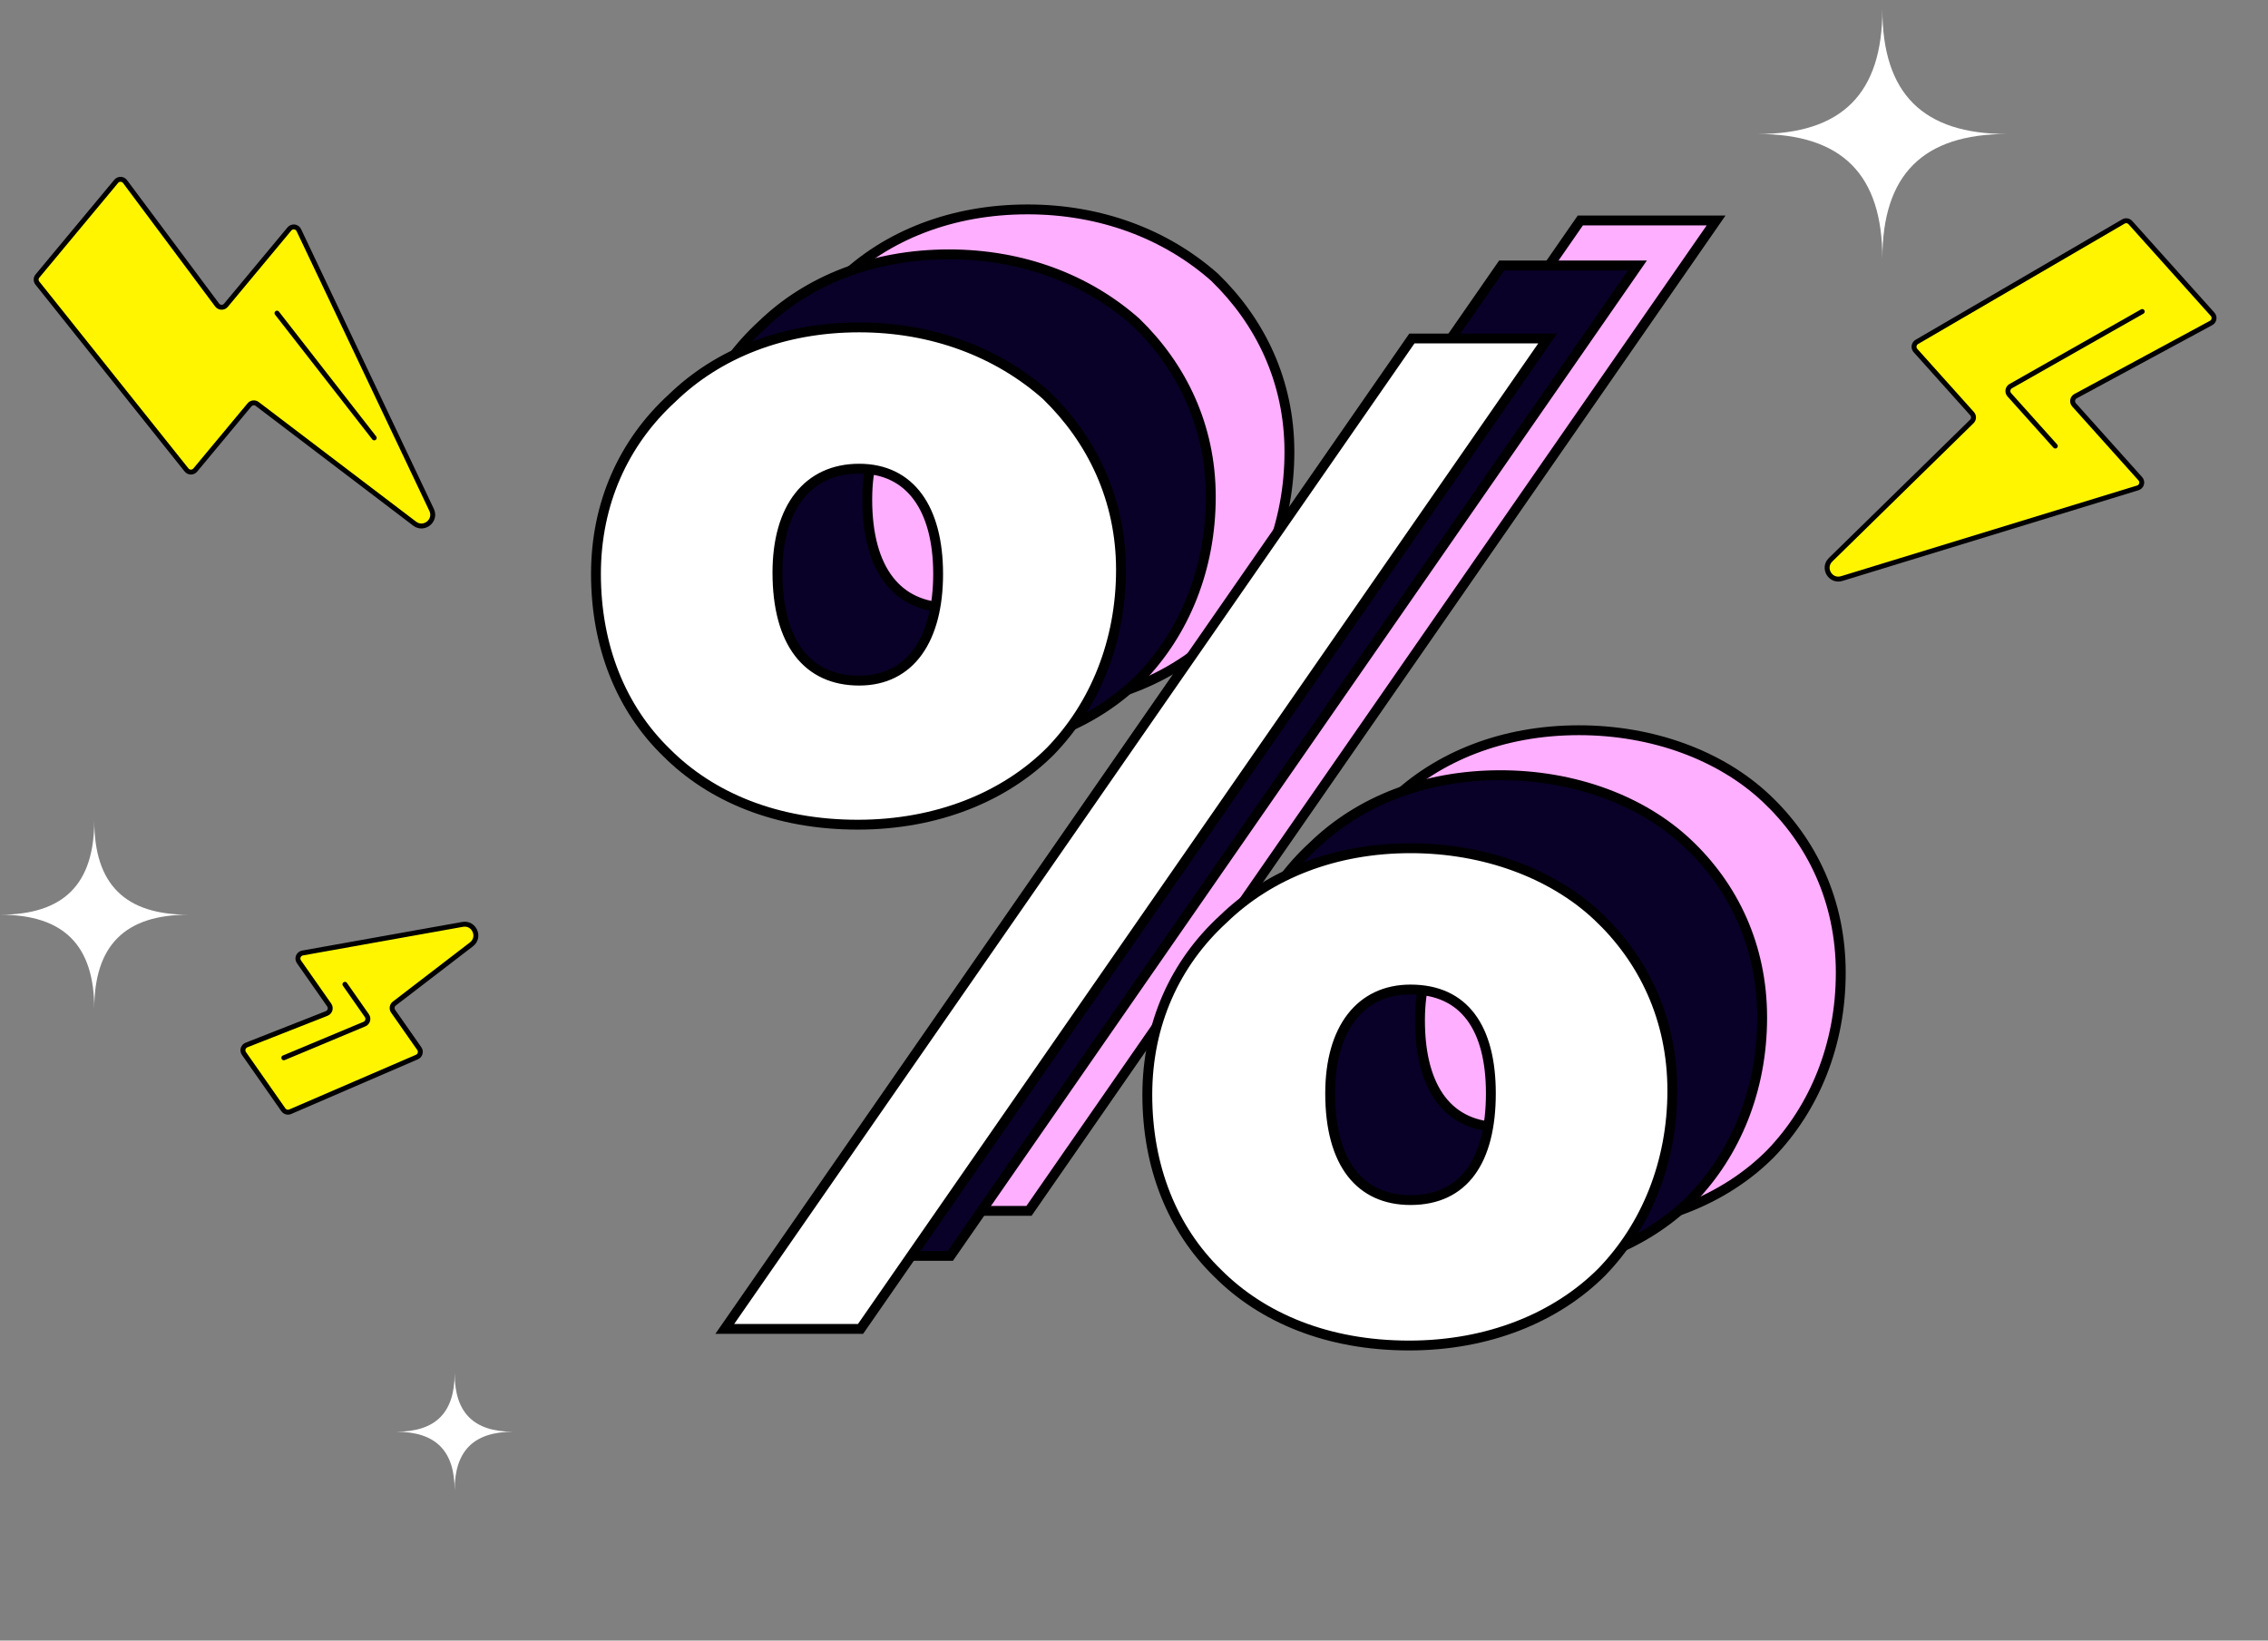
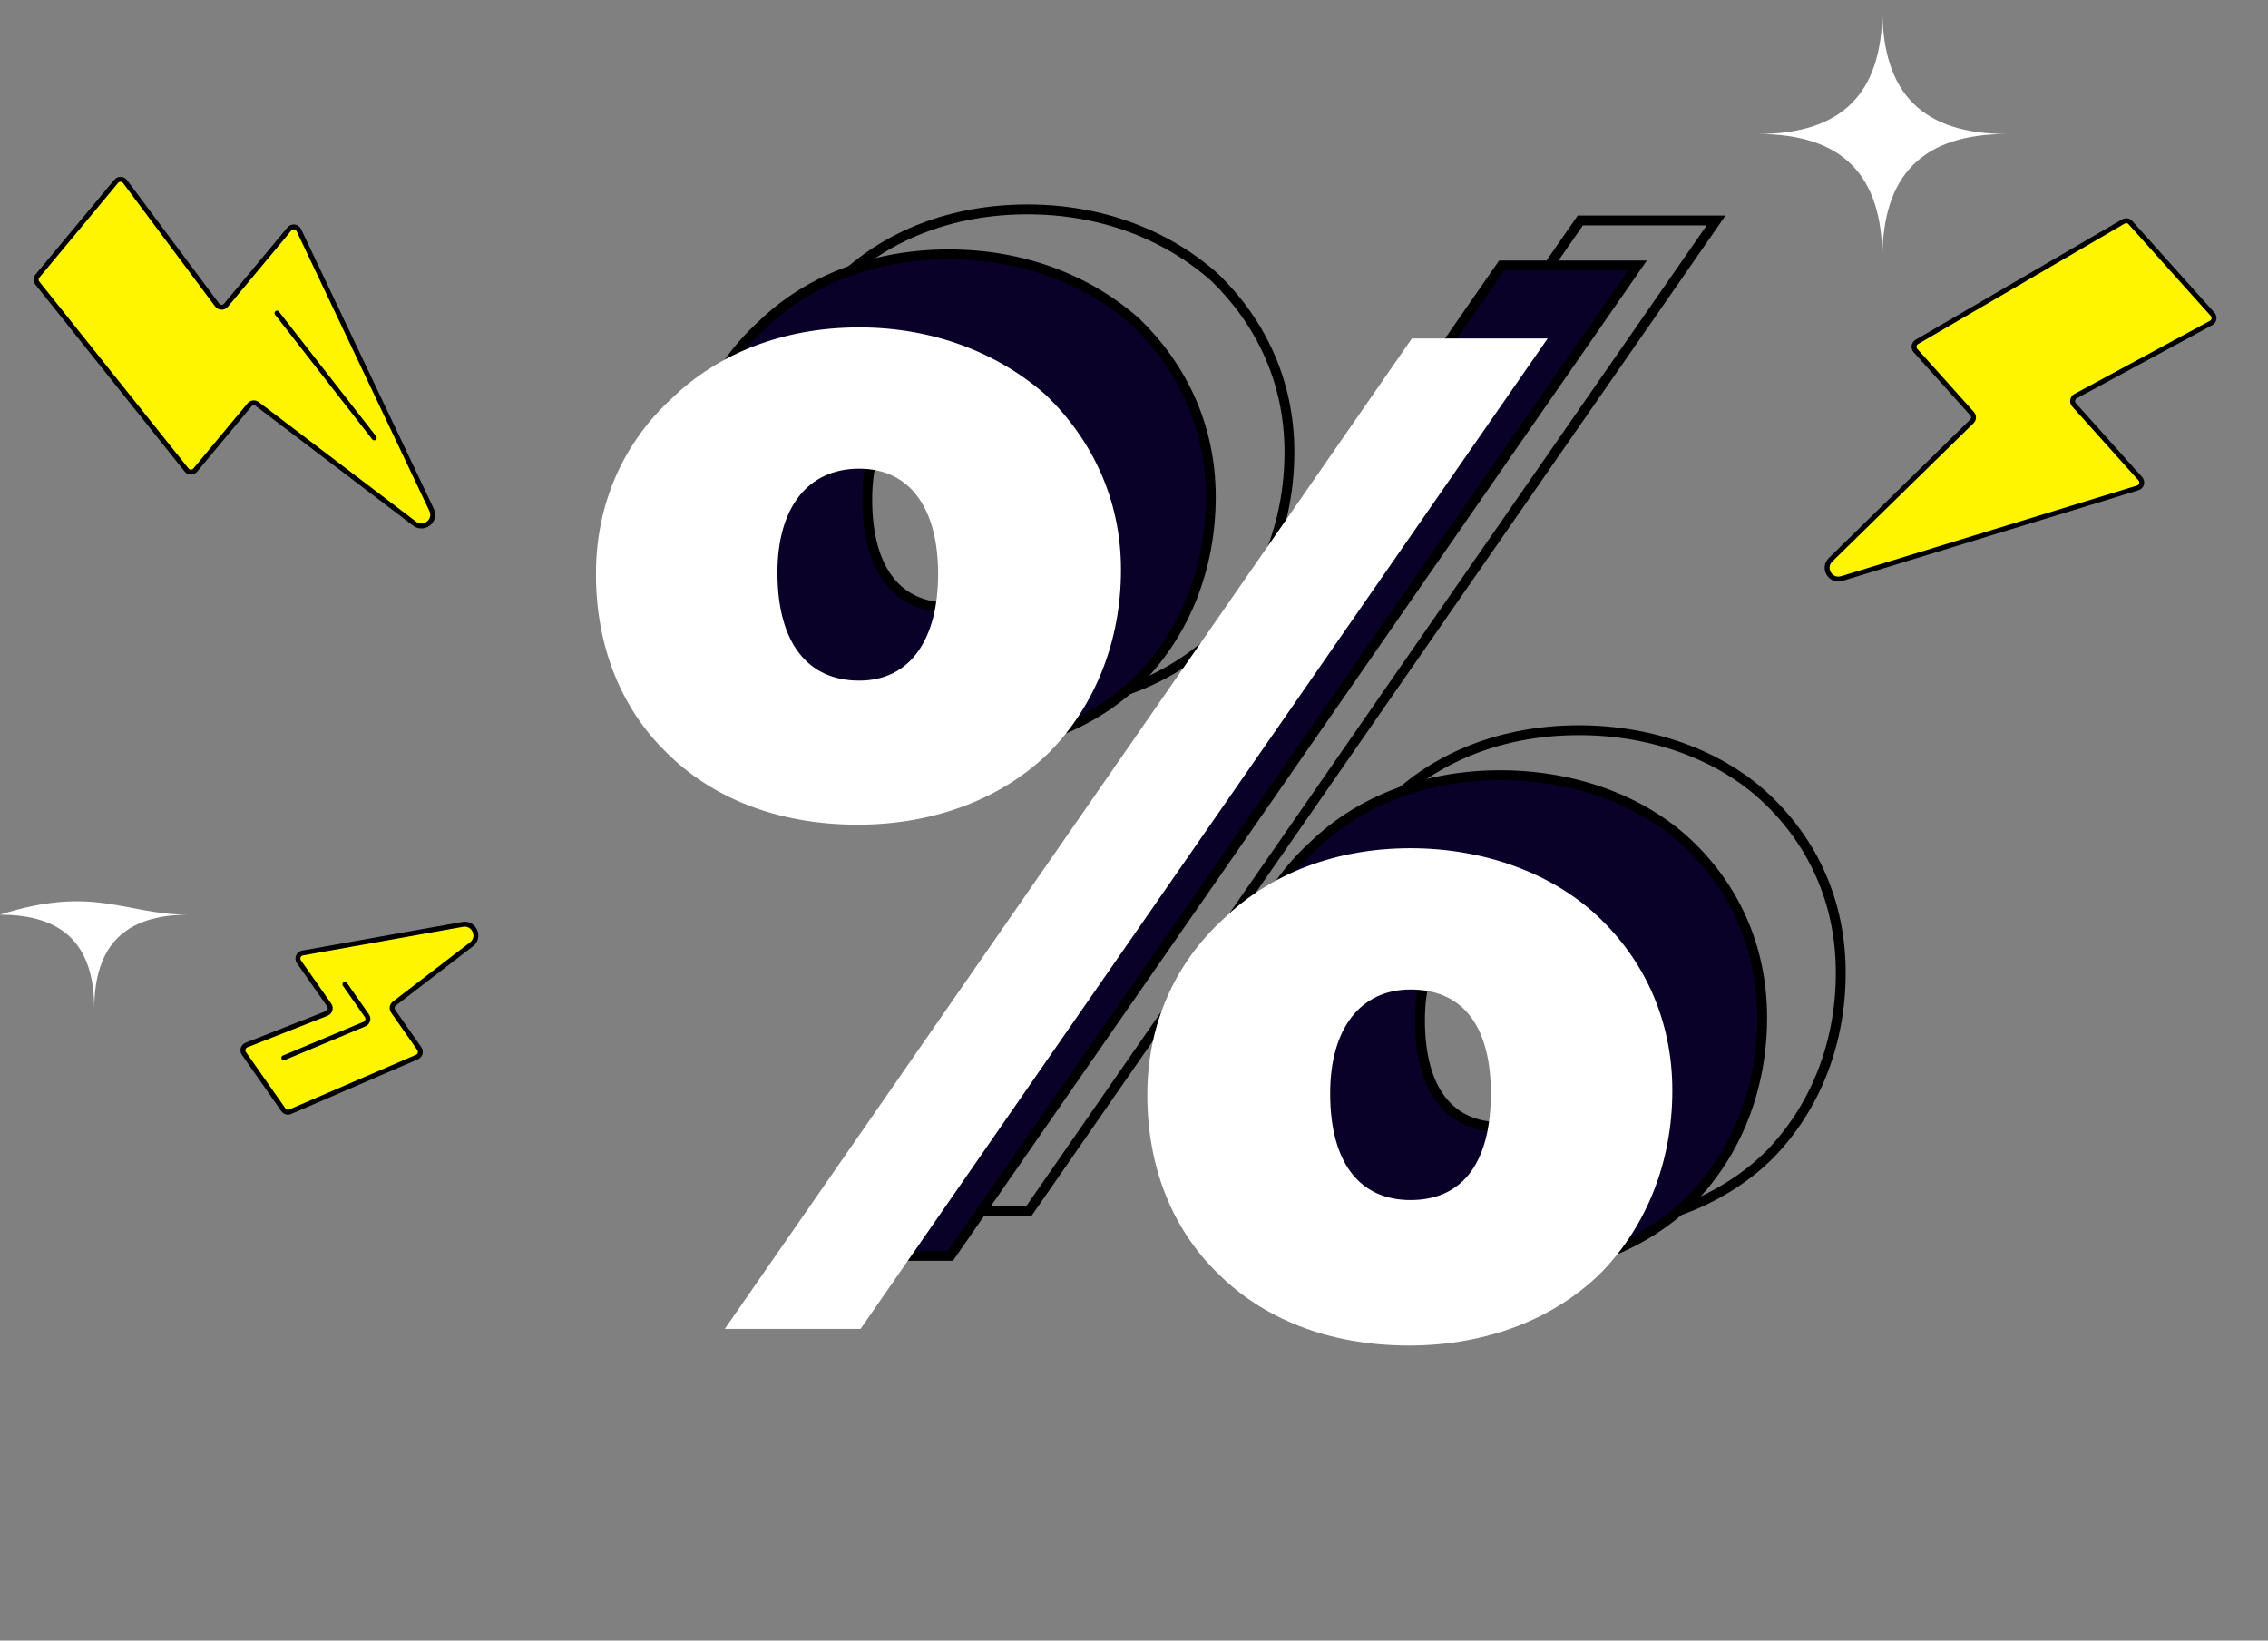
<svg xmlns="http://www.w3.org/2000/svg" width="987" height="714" viewBox="0 0 987 714" fill="none">
  <rect x="0" y="0" width="987" height="714" fill="#808080" stroke="none" />
-   <path d="M447.194 244.862C424.888 244.862 411.625 228.585 411.625 197.839C411.625 169.505 424.888 152.625 447.194 152.625C469.5 152.625 481.557 170.108 481.557 198.442C481.557 226.777 469.5 244.862 447.194 244.862ZM446.591 307.56C480.954 307.56 510.494 295.502 530.388 275.608C549.68 255.714 561.134 227.982 561.134 196.634C561.134 165.888 548.474 139.965 528.58 120.673C507.48 101.985 479.145 91.133 447.194 91.133C414.037 91.133 385.702 102.588 365.808 121.879C344.708 141.171 332.651 167.696 332.651 198.442C332.651 229.791 343.502 256.919 363.397 276.211C382.688 295.502 411.022 307.56 446.591 307.56ZM687.734 95.956L388.717 527H447.797L746.815 95.956H687.734ZM687.132 470.934C665.429 470.934 652.166 455.26 652.166 424.514C652.166 396.18 665.429 379.3 687.132 379.3C710.643 379.3 722.097 396.18 722.097 424.514C722.097 453.451 710.643 470.934 687.132 470.934ZM686.529 534.234C720.892 534.234 750.432 522.177 770.326 502.283C789.618 482.388 801.072 454.657 801.072 423.308C801.072 391.96 788.412 366.037 768.518 347.348C748.623 328.66 719.083 317.808 687.132 317.808C653.974 317.808 625.64 329.262 605.746 348.554C584.646 367.845 572.589 394.371 572.589 425.117C572.589 456.466 583.44 483.594 603.334 502.886C622.626 522.177 650.96 534.234 686.529 534.234Z" fill="#FFAFFF" />
  <path d="M530.388 275.608L531.905 277.124L531.916 277.112L531.928 277.101L530.388 275.608ZM528.58 120.673L530.072 119.134L530.038 119.1L530.001 119.068L528.58 120.673ZM365.808 121.879L367.255 123.462L367.278 123.44L367.301 123.418L365.808 121.879ZM363.397 276.211L364.913 274.695L364.901 274.683L364.889 274.672L363.397 276.211ZM687.734 95.956V93.812H686.612L685.973 94.734L687.734 95.956ZM388.717 527L386.955 525.778L384.62 529.144H388.717V527ZM447.797 527V529.144H448.919L449.559 528.222L447.797 527ZM746.815 95.956L748.576 97.178L750.911 93.812H746.815V95.956ZM770.326 502.283L771.842 503.799L771.854 503.787L771.865 503.775L770.326 502.283ZM768.518 347.348L767.049 348.911L767.049 348.911L768.518 347.348ZM605.746 348.554L607.193 350.136L607.216 350.115L607.238 350.093L605.746 348.554ZM603.334 502.886L604.85 501.37L604.839 501.358L604.827 501.346L603.334 502.886ZM447.194 242.718C436.616 242.718 428.389 238.89 422.743 231.571C417.033 224.17 413.769 212.945 413.769 197.839H409.481C409.481 213.479 412.849 225.766 419.347 234.19C425.909 242.696 435.466 247.006 447.194 247.006V242.718ZM413.769 197.839C413.769 183.974 417.018 173.196 422.73 165.932C428.391 158.734 436.637 154.769 447.194 154.769V150.481C435.445 150.481 425.907 154.956 419.36 163.281C412.864 171.541 409.481 183.37 409.481 197.839H413.769ZM447.194 154.769C457.713 154.769 465.641 158.853 471.011 166.176C476.448 173.59 479.413 184.537 479.413 198.442H483.701C483.701 184.013 480.637 172.051 474.469 163.64C468.234 155.138 458.981 150.481 447.194 150.481V154.769ZM479.413 198.442C479.413 212.347 476.448 223.454 471 231.025C465.617 238.505 457.686 242.718 447.194 242.718V247.006C459.008 247.006 468.258 242.176 474.48 233.53C480.637 224.975 483.701 212.872 483.701 198.442H479.413ZM446.591 309.704C481.452 309.704 511.561 297.468 531.905 277.124L528.872 274.092C509.428 293.537 480.456 305.415 446.591 305.415V309.704ZM531.928 277.101C551.625 256.788 563.278 228.513 563.278 196.634H558.99C558.99 227.451 547.735 254.64 528.849 274.115L531.928 277.101ZM563.278 196.634C563.278 165.255 550.344 138.791 530.072 119.134L527.087 122.213C546.604 141.138 558.99 166.52 558.99 196.634H563.278ZM530.001 119.068C508.487 100.013 479.639 88.989 447.194 88.989V93.277C478.652 93.277 506.472 103.957 527.158 122.278L530.001 119.068ZM447.194 88.989C413.536 88.989 384.648 100.623 364.315 120.34L367.301 123.418C386.756 104.552 414.538 93.277 447.194 93.277V88.989ZM364.361 120.297C342.813 139.998 330.507 167.1 330.507 198.442H334.795C334.795 168.293 346.603 142.343 367.255 123.462L364.361 120.297ZM330.507 198.442C330.507 230.298 341.544 258.007 361.904 277.75L364.889 274.672C345.461 255.832 334.795 229.284 334.795 198.442H330.507ZM361.881 277.727C381.62 297.466 410.522 309.704 446.591 309.704V305.415C411.523 305.415 383.756 293.538 364.913 274.695L361.881 277.727ZM685.973 94.734L386.955 525.778L390.478 528.222L689.496 97.178L685.973 94.734ZM388.717 529.144H447.797V524.856H388.717V529.144ZM449.559 528.222L748.576 97.178L745.053 94.734L446.035 525.778L449.559 528.222ZM746.815 93.812H687.734V98.1H746.815V93.812ZM687.132 468.79C676.847 468.79 668.771 465.107 663.203 457.939C657.574 450.69 654.31 439.62 654.31 424.514H650.022C650.022 440.154 653.389 452.294 659.817 460.569C666.307 468.925 675.713 473.078 687.132 473.078V468.79ZM654.31 424.514C654.31 410.65 657.558 399.865 663.203 392.597C668.798 385.394 676.895 381.444 687.132 381.444V377.156C675.665 377.156 666.28 381.645 659.817 389.966C653.405 398.221 650.022 410.044 650.022 424.514H654.31ZM687.132 381.444C698.315 381.444 706.374 385.423 711.714 392.565C717.13 399.81 719.953 410.585 719.953 424.514H724.241C724.241 410.109 721.338 398.277 715.149 389.998C708.883 381.617 699.46 377.156 687.132 377.156V381.444ZM719.953 424.514C719.953 438.751 717.127 449.84 711.697 457.315C706.345 464.683 698.286 468.79 687.132 468.79V473.078C699.489 473.078 708.913 468.444 715.166 459.836C721.34 451.336 724.241 439.214 724.241 424.514H719.953ZM686.529 536.378C721.389 536.378 751.498 524.143 771.842 503.799L768.81 500.767C749.365 520.211 720.394 532.09 686.529 532.09V536.378ZM771.865 503.775C791.563 483.463 803.216 455.188 803.216 423.308H798.928C798.928 454.126 787.673 481.314 768.787 500.79L771.865 503.775ZM803.216 423.308C803.216 391.339 790.29 364.859 769.986 345.785L767.049 348.911C786.534 367.214 798.928 392.58 798.928 423.308H803.216ZM769.986 345.785C749.633 326.667 719.54 315.664 687.132 315.664V319.952C718.626 319.952 747.613 330.652 767.049 348.911L769.986 345.785ZM687.132 315.664C653.473 315.664 624.586 327.298 604.253 347.015L607.238 350.093C626.694 331.227 654.475 319.952 687.132 319.952V315.664ZM604.299 346.972C582.751 366.673 570.444 393.775 570.444 425.117H574.733C574.733 394.968 586.541 369.018 607.193 350.136L604.299 346.972ZM570.444 425.117C570.444 456.973 581.481 484.682 601.842 504.425L604.827 501.346C585.399 482.507 574.733 455.958 574.733 425.117H570.444ZM601.818 504.402C621.558 524.141 650.46 536.378 686.529 536.378V532.09C651.46 532.09 623.694 520.213 604.85 501.37L601.818 504.402Z" fill="black" />
  <path d="M412.987 264.427C390.681 264.427 377.418 248.15 377.418 217.404C377.418 189.069 390.681 172.189 412.987 172.189C435.293 172.189 447.35 189.672 447.35 218.007C447.35 246.341 435.293 264.427 412.987 264.427ZM412.384 327.124C446.747 327.124 476.287 315.067 496.181 295.172C515.473 275.278 526.927 247.547 526.927 216.198C526.927 185.452 514.267 159.529 494.373 140.238C473.273 121.549 444.938 110.698 412.987 110.698C379.83 110.698 351.495 122.152 331.601 141.444C310.501 160.735 298.444 187.261 298.444 218.007C298.444 249.355 309.295 276.484 329.19 295.775C348.481 315.067 376.815 327.124 412.384 327.124ZM653.527 115.521L354.51 546.564H413.59L712.608 115.521H653.527ZM652.925 490.499C631.222 490.499 617.959 474.824 617.959 444.079C617.959 415.744 631.222 398.864 652.925 398.864C676.436 398.864 687.89 415.744 687.89 444.079C687.89 473.016 676.436 490.499 652.925 490.499ZM652.322 553.799C686.685 553.799 716.225 541.742 736.119 521.847C755.411 501.953 766.865 474.221 766.865 442.873C766.865 411.524 754.205 385.601 734.31 366.913C714.416 348.224 684.876 337.373 652.925 337.373C619.767 337.373 591.433 348.827 571.539 368.118C550.439 387.41 538.381 413.936 538.381 444.681C538.381 476.03 549.233 503.159 569.127 522.45C588.419 541.742 616.753 553.799 652.322 553.799Z" fill="#090127" />
  <path d="M496.181 295.172L497.698 296.689L497.709 296.677L497.721 296.665L496.181 295.172ZM494.373 140.238L495.865 138.699L495.831 138.665L495.794 138.633L494.373 140.238ZM331.601 141.444L333.048 143.026L333.071 143.005L333.094 142.983L331.601 141.444ZM329.19 295.775L330.706 294.259L330.694 294.248L330.682 294.236L329.19 295.775ZM653.527 115.521V113.377H652.405L651.766 114.299L653.527 115.521ZM354.51 546.564L352.748 545.342L350.413 548.709H354.51V546.564ZM413.59 546.564V548.709H414.712L415.352 547.787L413.59 546.564ZM712.608 115.521L714.369 116.743L716.704 113.377H712.608V115.521ZM736.119 521.847L737.635 523.363L737.647 523.352L737.658 523.34L736.119 521.847ZM734.31 366.913L732.842 368.475L732.842 368.475L734.31 366.913ZM571.539 368.118L572.985 369.701L573.009 369.68L573.031 369.658L571.539 368.118ZM569.127 522.45L570.643 520.934L570.632 520.922L570.62 520.911L569.127 522.45ZM412.987 262.283C402.409 262.283 394.182 258.455 388.536 251.135C382.826 243.734 379.562 232.51 379.562 217.404H375.274C375.274 233.043 378.642 245.33 385.14 253.755C391.702 262.26 401.259 266.571 412.987 266.571V262.283ZM379.562 217.404C379.562 203.539 382.811 192.761 388.523 185.497C394.184 178.298 402.43 174.333 412.987 174.333V170.045C401.238 170.045 391.7 174.52 385.153 182.846C378.657 191.105 375.274 202.934 375.274 217.404H379.562ZM412.987 174.333C423.506 174.333 431.434 178.417 436.804 185.741C442.241 193.155 445.206 204.101 445.206 218.007H449.494C449.494 203.578 446.43 191.616 440.262 183.205C434.027 174.703 424.774 170.045 412.987 170.045V174.333ZM445.206 218.007C445.206 231.911 442.241 243.018 436.793 250.59C431.41 258.07 423.479 262.283 412.987 262.283V266.571C424.8 266.571 434.051 261.741 440.273 253.094C446.43 244.539 449.494 232.436 449.494 218.007H445.206ZM412.384 329.268C447.245 329.268 477.354 317.033 497.698 296.689L494.665 293.656C475.221 313.101 446.249 324.98 412.384 324.98V329.268ZM497.721 296.665C517.418 276.352 529.071 248.078 529.071 216.198H524.783C524.783 247.016 513.528 274.204 494.642 293.68L497.721 296.665ZM529.071 216.198C529.071 184.82 516.137 158.356 495.865 138.699L492.88 141.777C512.397 160.703 524.783 186.085 524.783 216.198H529.071ZM495.794 138.633C474.28 119.577 445.432 108.554 412.987 108.554V112.842C444.445 112.842 472.265 123.521 492.951 141.843L495.794 138.633ZM412.987 108.554C379.329 108.554 350.441 120.187 330.108 139.904L333.094 142.983C352.549 124.117 380.331 112.842 412.987 112.842V108.554ZM330.154 139.861C308.606 159.563 296.3 186.664 296.3 218.007H300.588C300.588 187.857 312.396 161.908 333.048 143.026L330.154 139.861ZM296.3 218.007C296.3 249.862 307.337 277.571 327.697 297.315L330.682 294.236C311.254 275.397 300.588 248.848 300.588 218.007H296.3ZM327.674 297.291C347.413 317.031 376.315 329.268 412.384 329.268V324.98C377.316 324.98 349.549 313.103 330.706 294.259L327.674 297.291ZM651.766 114.299L352.748 545.342L356.271 547.787L655.289 116.743L651.766 114.299ZM354.51 548.709H413.59V544.42H354.51V548.709ZM415.352 547.787L714.369 116.743L710.846 114.299L411.828 545.342L415.352 547.787ZM712.608 113.377H653.527V117.665H712.608V113.377ZM652.925 488.355C642.64 488.355 634.564 484.671 628.996 477.503C623.367 470.255 620.103 459.185 620.103 444.079H615.815C615.815 459.718 619.182 471.858 625.61 480.133C632.1 488.489 641.506 492.643 652.925 492.643V488.355ZM620.103 444.079C620.103 430.214 623.351 419.43 628.996 412.161C634.591 404.959 642.688 401.008 652.925 401.008V396.72C641.458 396.72 632.073 401.21 625.61 409.531C619.198 417.786 615.815 429.608 615.815 444.079H620.103ZM652.925 401.008C664.108 401.008 672.167 404.987 677.507 412.13C682.923 419.374 685.746 430.15 685.746 444.079H690.034C690.034 429.673 687.131 417.841 680.942 409.562C674.676 401.181 665.253 396.72 652.925 396.72V401.008ZM685.746 444.079C685.746 458.316 682.92 469.404 677.49 476.88C672.138 484.247 664.079 488.355 652.925 488.355V492.643C665.282 492.643 674.706 488.009 680.959 479.4C687.133 470.9 690.034 458.779 690.034 444.079H685.746ZM652.322 555.943C687.182 555.943 717.291 543.707 737.635 523.363L734.603 520.331C715.158 539.776 686.187 551.655 652.322 551.655V555.943ZM737.658 523.34C757.356 503.027 769.009 474.752 769.009 442.873H764.721C764.721 473.69 753.466 500.879 734.58 520.355L737.658 523.34ZM769.009 442.873C769.009 410.903 756.083 384.424 735.778 365.35L732.842 368.475C752.327 386.779 764.721 412.145 764.721 442.873H769.009ZM735.778 365.35C715.426 346.231 685.333 335.228 652.925 335.228V339.517C684.419 339.517 713.406 350.217 732.842 368.475L735.778 365.35ZM652.925 335.228C619.266 335.228 590.379 346.862 570.046 366.579L573.031 369.658C592.487 350.792 620.268 339.517 652.925 339.517V335.228ZM570.092 366.536C548.544 386.237 536.237 413.339 536.237 444.681H540.526C540.526 414.532 552.334 388.582 572.985 369.701L570.092 366.536ZM536.237 444.681C536.237 476.537 547.274 504.246 567.635 523.989L570.62 520.911C551.192 502.071 540.526 475.523 540.526 444.681H536.237ZM567.611 523.966C587.351 543.706 616.253 555.943 652.322 555.943V551.655C617.253 551.655 589.487 539.777 570.643 520.934L567.611 523.966Z" fill="black" />
  <path d="M373.897 296.219C351.591 296.219 338.328 279.942 338.328 249.196C338.328 220.861 351.591 203.981 373.897 203.981C396.203 203.981 408.26 221.464 408.26 249.799C408.26 278.133 396.203 296.219 373.897 296.219ZM373.294 358.916C407.657 358.916 437.197 346.859 457.092 326.964C476.383 307.07 487.837 279.339 487.837 247.99C487.837 217.244 475.177 191.321 455.283 172.03C434.183 153.341 405.849 142.49 373.897 142.49C340.74 142.49 312.406 153.944 292.511 173.236C271.411 192.527 259.354 219.053 259.354 249.799C259.354 281.147 270.205 308.276 290.1 327.567C309.391 346.859 337.726 358.916 373.294 358.916ZM614.438 147.313L315.42 578.356H374.5L673.518 147.313H614.438ZM613.835 522.291C592.132 522.291 578.869 506.616 578.869 475.871C578.869 447.536 592.132 430.656 613.835 430.656C637.346 430.656 648.801 447.536 648.801 475.871C648.801 504.808 637.346 522.291 613.835 522.291ZM613.232 585.591C647.595 585.591 677.135 573.534 697.029 553.639C716.321 533.745 727.775 506.013 727.775 474.665C727.775 443.316 715.115 417.393 695.221 398.705C675.326 380.016 645.786 369.165 613.835 369.165C580.678 369.165 552.343 380.619 532.449 399.91C511.349 419.202 499.292 445.728 499.292 476.473C499.292 507.822 510.143 534.951 530.037 554.242C549.329 573.534 577.663 585.591 613.232 585.591Z" fill="white" />
-   <path d="M457.092 326.964L458.608 328.481L458.619 328.469L458.631 328.457L457.092 326.964ZM455.283 172.03L456.776 170.491L456.741 170.457L456.705 170.425L455.283 172.03ZM292.511 173.236L293.958 174.818L293.981 174.797L294.004 174.775L292.511 173.236ZM290.1 327.567L291.616 326.051L291.604 326.04L291.592 326.028L290.1 327.567ZM614.438 147.313V145.169H613.315L612.676 146.091L614.438 147.313ZM315.42 578.356L313.658 577.134L311.323 580.501H315.42V578.356ZM374.5 578.356V580.501H375.622L376.262 579.579L374.5 578.356ZM673.518 147.313L675.279 148.535L677.615 145.169H673.518V147.313ZM697.029 553.639L698.545 555.155L698.557 555.144L698.568 555.132L697.029 553.639ZM695.221 398.705L693.753 400.267L693.753 400.267L695.221 398.705ZM532.449 399.91L533.896 401.493L533.919 401.472L533.941 401.45L532.449 399.91ZM530.037 554.242L531.554 552.726L531.542 552.714L531.53 552.703L530.037 554.242ZM373.897 294.075C363.319 294.075 355.092 290.247 349.446 282.927C343.736 275.526 340.473 264.302 340.473 249.196H336.184C336.184 264.835 339.552 277.122 346.05 285.547C352.612 294.052 362.169 298.363 373.897 298.363V294.075ZM340.473 249.196C340.473 235.331 343.721 224.553 349.433 217.289C355.094 210.09 363.34 206.125 373.897 206.125V201.837C362.149 201.837 352.61 206.312 346.063 214.638C339.567 222.897 336.184 234.726 336.184 249.196H340.473ZM373.897 206.125C384.416 206.125 392.344 210.209 397.714 217.533C403.151 224.947 406.116 235.893 406.116 249.799H410.404C410.404 235.37 407.34 223.408 401.172 214.997C394.938 206.495 385.684 201.837 373.897 201.837V206.125ZM406.116 249.799C406.116 263.703 403.152 274.81 397.703 282.382C392.32 289.862 384.389 294.075 373.897 294.075V298.363C385.711 298.363 394.961 293.533 401.184 284.886C407.34 276.331 410.404 264.228 410.404 249.799H406.116ZM373.294 361.06C408.155 361.06 438.264 348.825 458.608 328.481L455.575 325.448C436.131 344.893 407.159 356.772 373.294 356.772V361.06ZM458.631 328.457C478.328 308.144 489.981 279.87 489.981 247.99H485.693C485.693 278.808 474.438 305.996 455.552 325.472L458.631 328.457ZM489.981 247.99C489.981 216.612 477.047 190.148 456.776 170.491L453.79 173.569C473.308 192.495 485.693 217.877 485.693 247.99H489.981ZM456.705 170.425C435.191 151.369 406.342 140.346 373.897 140.346V144.634C405.355 144.634 433.175 155.313 453.861 173.635L456.705 170.425ZM373.897 140.346C340.239 140.346 311.352 151.979 291.019 171.696L294.004 174.775C313.459 155.909 341.241 144.634 373.897 144.634V140.346ZM291.064 171.653C269.516 191.354 257.21 218.456 257.21 249.799H261.498C261.498 219.649 273.306 193.7 293.958 174.818L291.064 171.653ZM257.21 249.799C257.21 281.654 268.247 309.363 288.607 329.107L291.592 326.028C272.164 307.189 261.498 280.64 261.498 249.799H257.21ZM288.584 329.083C308.323 348.823 337.225 361.06 373.294 361.06V356.772C338.226 356.772 310.459 344.895 291.616 326.051L288.584 329.083ZM612.676 146.091L313.658 577.134L317.182 579.579L616.199 148.535L612.676 146.091ZM315.42 580.501H374.5V576.212H315.42V580.501ZM376.262 579.579L675.279 148.535L671.756 146.091L372.738 577.134L376.262 579.579ZM673.518 145.169H614.438V149.457H673.518V145.169ZM613.835 520.147C603.55 520.147 595.474 516.463 589.907 509.295C584.277 502.047 581.013 490.977 581.013 475.871H576.725C576.725 491.51 580.092 503.65 586.52 511.925C593.01 520.281 602.416 524.435 613.835 524.435V520.147ZM581.013 475.871C581.013 462.006 584.261 451.222 589.907 443.953C595.501 436.751 603.598 432.8 613.835 432.8V428.512C602.368 428.512 592.983 433.002 586.52 441.323C580.108 449.578 576.725 461.4 576.725 475.871H581.013ZM613.835 432.8C625.018 432.8 633.078 436.779 638.417 443.922C643.833 451.166 646.656 461.942 646.656 475.871H650.945C650.945 461.465 648.041 449.633 641.852 441.354C635.586 432.973 626.163 428.512 613.835 428.512V432.8ZM646.656 475.871C646.656 490.108 643.83 501.196 638.4 508.672C633.048 516.039 624.989 520.147 613.835 520.147V524.435C626.192 524.435 635.616 519.801 641.869 511.192C648.044 502.692 650.945 490.571 650.945 475.871H646.656ZM613.232 587.735C648.093 587.735 678.201 575.499 698.545 555.155L695.513 552.123C676.068 571.568 647.097 583.447 613.232 583.447V587.735ZM698.568 555.132C718.266 534.819 729.919 506.544 729.919 474.665H725.631C725.631 505.482 714.376 532.671 695.49 552.147L698.568 555.132ZM729.919 474.665C729.919 442.695 716.993 416.216 696.689 397.142L693.753 400.267C713.237 418.571 725.631 443.937 725.631 474.665H729.919ZM696.689 397.142C676.336 378.023 646.243 367.02 613.835 367.02V371.309C645.329 371.309 674.316 382.009 693.753 400.267L696.689 397.142ZM613.835 367.02C580.177 367.02 551.289 378.654 530.956 398.371L533.941 401.45C553.397 382.583 581.179 371.309 613.835 371.309V367.02ZM531.002 398.328C509.454 418.029 497.148 445.131 497.148 476.473H501.436C501.436 446.324 513.244 420.374 533.896 401.493L531.002 398.328ZM497.148 476.473C497.148 508.329 508.184 536.038 528.545 555.781L531.53 552.703C512.102 533.863 501.436 507.315 501.436 476.473H497.148ZM528.521 555.758C548.261 575.498 577.163 587.735 613.232 587.735V583.447C578.163 583.447 550.397 571.569 531.554 552.726L528.521 555.758Z" fill="black" />
-   <path d="M0 398.095C27.81 398.095 41.02 384.759 41.02 357.064C41.02 384.964 54.475 398.095 82.039 398.095C54.393 398.095 41.02 411.432 41.02 439.127C41.02 411.473 27.851 398.095 0 398.095Z" fill="white" />
+   <path d="M0 398.095C41.02 384.964 54.475 398.095 82.039 398.095C54.393 398.095 41.02 411.432 41.02 439.127C41.02 411.473 27.851 398.095 0 398.095Z" fill="white" />
  <path d="M764.922 58.319C801.707 58.319 819.179 40.666 819.179 4.008C819.179 40.937 836.976 58.319 873.437 58.319C836.868 58.319 819.179 75.971 819.179 112.629C819.179 76.025 801.761 58.319 764.922 58.319Z" fill="white" />
-   <path d="M172.367 623.119C189.649 623.119 197.857 614.826 197.857 597.604C197.857 614.954 206.219 623.119 223.348 623.119C206.168 623.119 197.857 631.412 197.857 648.635C197.857 631.438 189.674 623.119 172.367 623.119Z" fill="white" />
  <path d="M962.89 136.784L927.116 96.882C926.341 96.018 925.066 95.817 924.063 96.402L834.174 148.805C832.835 149.586 832.549 151.399 833.584 152.553L858.223 180.036C859.097 181.011 859.049 182.501 858.113 183.418L796.634 243.627C792.971 247.214 796.588 253.305 801.49 251.803L930.329 212.336C932.038 211.813 932.627 209.694 931.434 208.363L902.599 176.2C901.543 175.022 901.866 173.165 903.259 172.414L962.231 140.571C963.623 139.819 963.947 137.963 962.89 136.784Z" fill="#FFF500" stroke="black" stroke-width="2.144" stroke-linecap="round" />
-   <path d="M932.255 135.582L875.039 168.054C873.681 168.825 873.382 170.654 874.425 171.816L894.434 194.134" stroke="black" stroke-width="2.144" stroke-linecap="round" />
  <path d="M106.162 458.486L123.319 483.003C123.985 483.954 125.227 484.306 126.293 483.846L181.448 460.039C182.871 459.425 183.372 457.659 182.483 456.389L171.09 440.109C170.339 439.036 170.566 437.562 171.605 436.765L205.161 411.009C209.228 407.888 206.367 401.407 201.321 402.309L131.666 414.762C129.906 415.077 129.067 417.11 130.091 418.574L143.267 437.402C144.174 438.699 143.631 440.503 142.158 441.083L107.272 454.806C105.799 455.385 105.255 457.189 106.162 458.486Z" fill="#FFF500" stroke="black" stroke-width="2.144" stroke-linecap="round" />
  <path d="M123.507 460.367L158.599 445.701C160.039 445.099 160.555 443.32 159.66 442.04L150.107 428.389" stroke="black" stroke-width="2.144" stroke-linecap="round" />
  <path d="M50.574 78.92L16.303 120.12C15.56 121.013 15.547 122.304 16.271 123.212L81.181 204.538C82.148 205.749 83.983 205.768 84.974 204.576L108.578 176.2C109.416 175.193 110.897 175.024 111.94 175.817L180.441 227.897C184.522 231 190.021 226.534 187.823 221.902L130.047 100.154C129.28 98.539 127.098 98.264 125.955 99.638L98.332 132.847C97.32 134.064 95.436 134.014 94.49 132.745L54.416 79.022C53.469 77.753 51.586 77.703 50.574 78.92Z" fill="#FFF500" stroke="black" stroke-width="2.144" stroke-linecap="round" />
  <path d="M120.543 136.282L141.698 163.427L162.853 190.573" stroke="black" stroke-width="2.144" stroke-linecap="round" />
</svg>